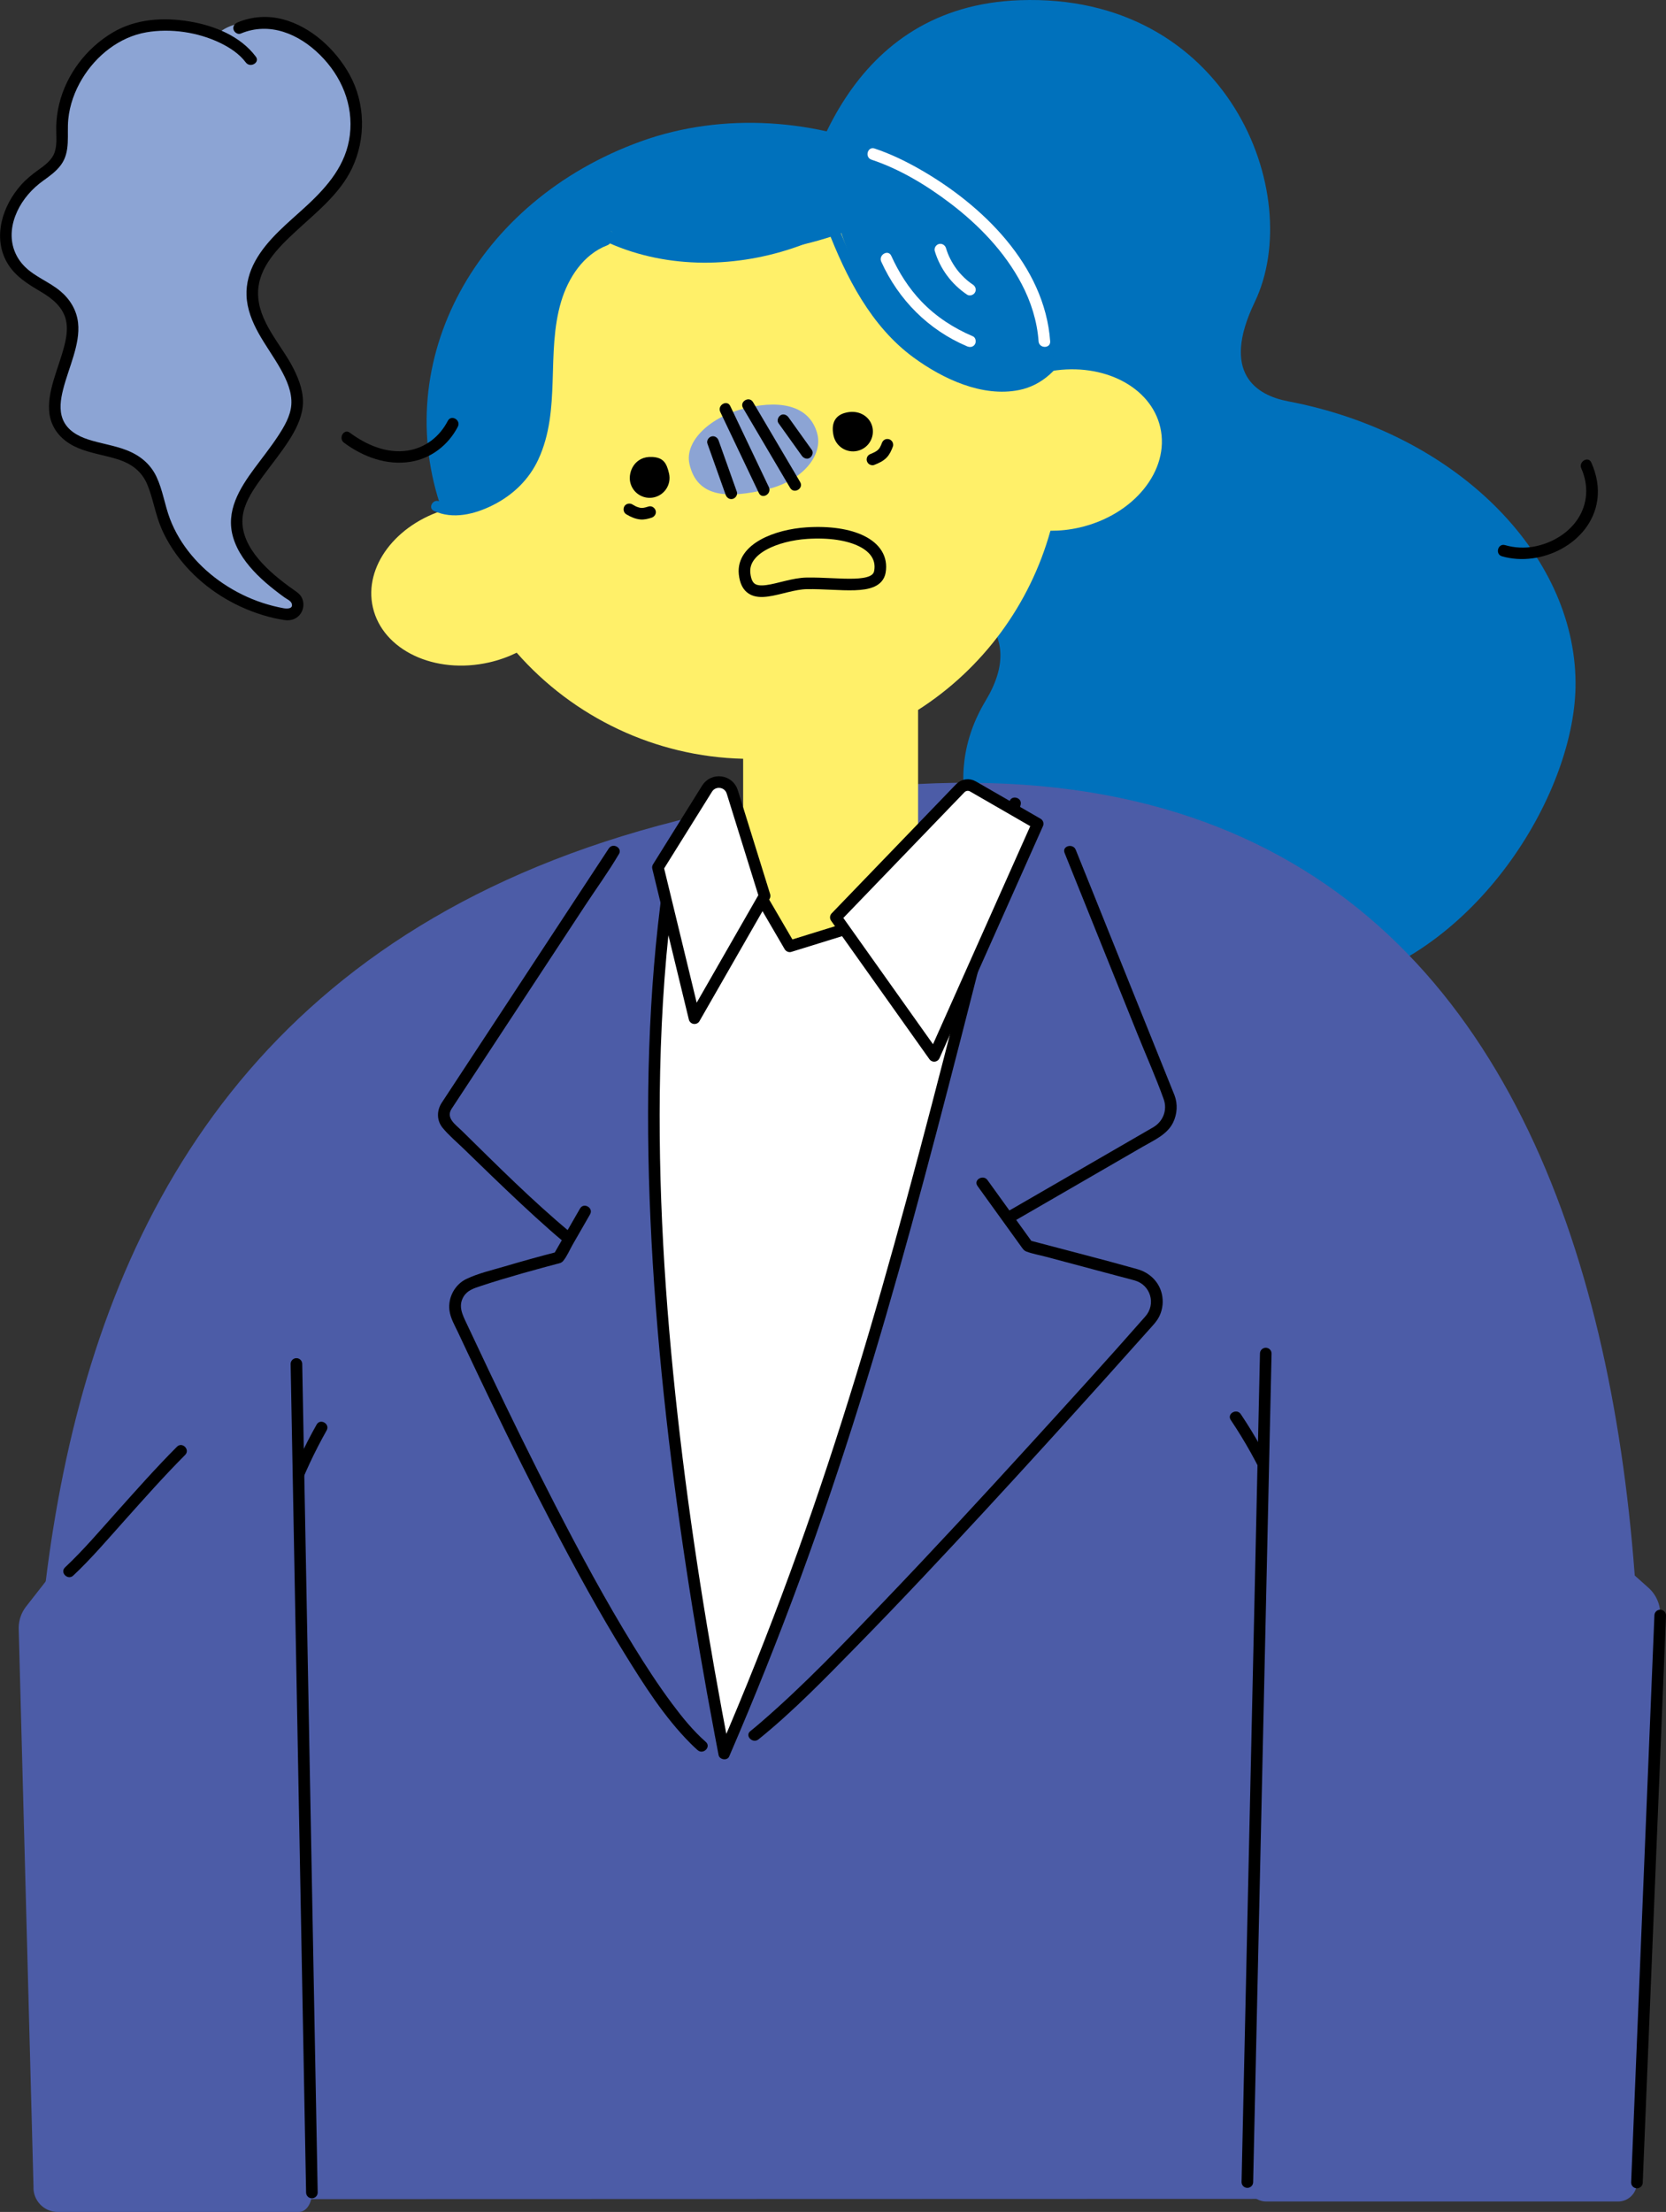
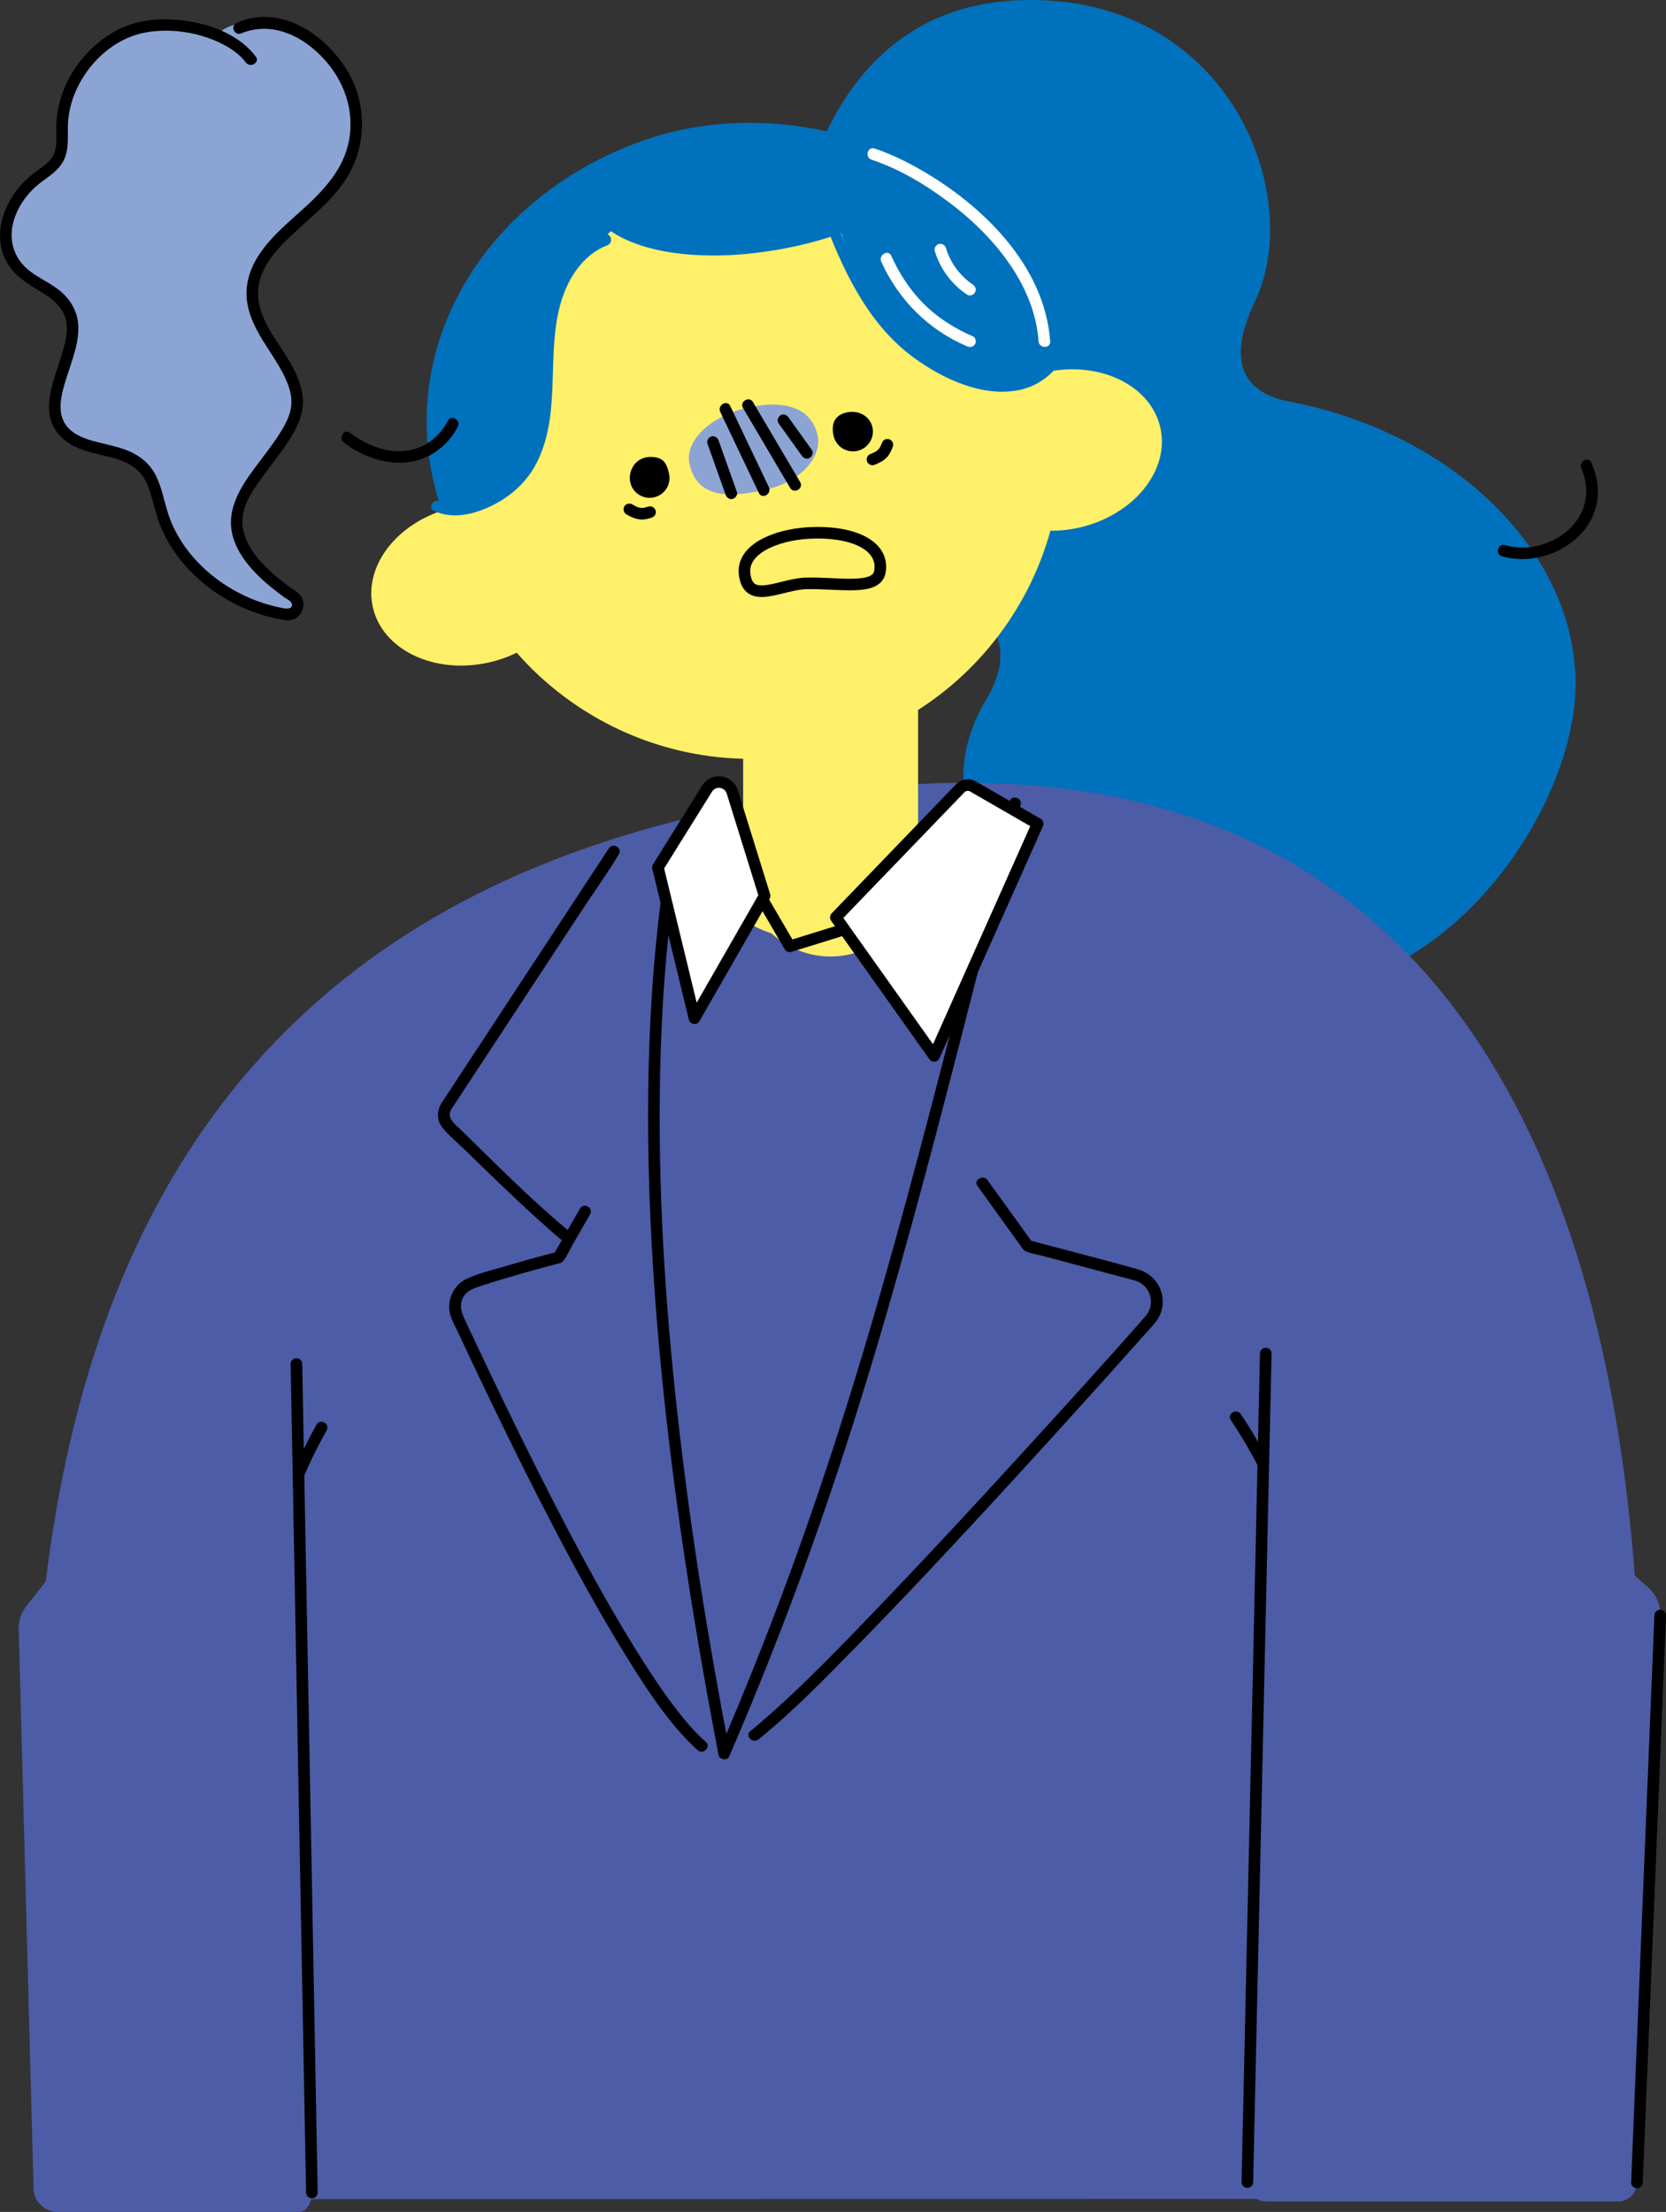
<svg xmlns="http://www.w3.org/2000/svg" id="_レイヤー_2" data-name="レイヤー 2" viewBox="0 0 215.63 286.265">
  <rect x="0" y="0" width="215.63" height="286.265" fill="#333333" stroke="none" />
  <defs>
    <style>
      .cls-1 {
        stroke-linejoin: round;
      }

      .cls-1, .cls-2, .cls-3 {
        stroke: #000;
        stroke-width: 1.5px;
      }

      .cls-1, .cls-4 {
        fill: #fff;
      }

      .cls-2, .cls-3 {
        fill: none;
        stroke-miterlimit: 10;
      }

      .cls-3 {
        stroke-linecap: round;
      }

      .cls-5 {
        fill: #4c5ca7;
      }

      .cls-6 {
        fill: #0071bc;
      }

      .cls-7 {
        fill: #fff069;
      }

      .cls-8 {
        fill: #8ca4d4;
      }
    </style>
  </defs>
  <g id="_レイヤー_25" data-name="レイヤー 25">
    <g>
      <path class="cls-6" d="M166.712,51.935c-4.117-.781-8.729-3.65-4.318-12.828C169.106,25.138,158.881-.952,131.966.027c-21.912.797-28.173,21.478-29.889,34.265-1.576,11.744-5.363,35.702,13.445,40.005,10.576,2.42,17.514,7.309,12.051,16.381-12.15,20.174,16.04,44.59,46.078,36.772,17.931-4.667,30.364-25.18,30.272-39.118-.112-16.803-15.591-32.295-37.211-36.396Z" />
      <path class="cls-6" d="M57.224,66.079c-6.858-19.355,4.382-40.08,25.746-47.791,21.066-7.604,49.332,3.302,54.28,27.372,4.135,20.113-8.037,35.132-29.446,42.718-21.409,7.586-43.722-2.944-50.58-22.299Z" />
      <path class="cls-5" d="M6.446,284.613C2.912,226.772-10.767,115.157,111.432,102.057c106.554-11.423,108.119,109.647,95.509,182.502" />
      <path class="cls-7" d="M150.178,55.323c-1.204-5.271-7.364-8.403-14.032-7.312-5.371-21.091-26.61-34.164-47.947-29.29-21.338,4.874-34.793,25.873-30.474,47.204-6.48,1.913-10.669,7.409-9.465,12.68,1.267,5.543,8.012,8.73,15.067,7.119,1.267-.289,2.455-.719,3.549-1.253,7.327,8.354,17.941,13.458,29.31,13.726v8.535c-2.694,1.013-4.363,2.702-4.363,5.405,0,3.783,3.274,7.056,8.049,8.672,2.014,1.844,4.688,2.979,7.634,2.979h0c3.634,0,6.859-1.719,8.931-4.381,3.036-1.786,4.958-4.377,4.958-7.27,0-2.036-.949-3.496-2.569-4.527v-15.731c8.41-5.372,14.492-13.688,17.129-23.189,1.218.006,2.474-.123,3.741-.412,7.055-1.612,11.748-7.412,10.482-12.955Z" />
      <g>
        <g>
-           <path class="cls-4" d="M87.077,116.482c-5.02,21.674-.902,73.605,6.653,110.457,15.592-34.879,25.668-75.417,34.966-112.532.663-2.646,1.918-6.608-.132-8.407-2.516-2.209-7.365,7.187-10.072,9.158-5.85,4.26-16.28,7.313-16.28,7.313,0,0-6.699-10.314-10.43-10.398-2.6-.058-5.257,2.081-5.152,4.679" />
          <path d="M98.239,117.146c1.108,1.901,2.217,3.802,3.325,5.703.163.279.532.442.847.345,2.352-.728,4.704-1.456,7.056-2.184.919-.284.527-1.732-.399-1.446-2.352.728-4.704,1.456-7.056,2.184l.847.345c-1.108-1.901-2.217-3.802-3.325-5.703-.486-.833-1.782-.079-1.295.757h0Z" />
          <path d="M85.818,114.415c-.983,7.051-1.547,14.153-1.79,21.268-.252,7.394-.167,14.797.163,22.187.339,7.581.937,15.15,1.732,22.697.786,7.468,1.764,14.915,2.891,22.339,1.098,7.233,2.34,14.444,3.697,21.633.164.867.329,1.734.496,2.6.115.599,1.117.767,1.37.179,3.284-7.608,6.364-15.302,9.22-23.08,2.735-7.448,5.267-14.969,7.633-22.541,2.387-7.639,4.605-15.33,6.726-23.047,2.222-8.089,4.339-16.206,6.427-24.33,2.284-8.887,4.535-17.783,6.818-26.67.3-1.168.6-2.335.901-3.502.241-.935-1.205-1.334-1.446-.399-2.313,8.969-4.588,17.948-6.885,26.921-2.101,8.204-4.222,16.402-6.44,24.575-2.088,7.692-4.263,15.361-6.597,22.983-2.318,7.569-4.793,15.09-7.468,22.54-2.767,7.708-5.744,15.341-8.939,22.882-.412.972-.827,1.943-1.246,2.913l1.37.179c-2.775-14.399-5.112-28.89-6.737-43.466-1.652-14.811-2.601-29.734-2.271-44.641.176-7.963.72-15.928,1.819-23.819.132-.944-1.313-1.352-1.446-.399h0Z" />
          <path class="cls-1" d="M120.908,136.647l-12.727-17.922,16.108-16.714c.429-.445,1.106-.541,1.641-.232l8.375,4.829-13.396,30.039Z" />
          <path class="cls-1" d="M89.886,131.771l9.077-15.831-4.186-13.455c-.46-1.478-2.443-1.734-3.262-.42l-6.359,10.193,4.731,19.514Z" />
        </g>
        <path d="M78.796,109.803c-1.206,1.836-2.412,3.672-3.619,5.508-2.621,3.989-5.242,7.978-7.862,11.967-2.495,3.798-4.99,7.595-7.485,11.393l-2.192,3.336c-.154.234-.308.468-.461.702-.658,1.006-.675,2.284.1,3.238.801.987,1.838,1.843,2.747,2.731,1.183,1.156,2.37,2.307,3.563,3.453,2.513,2.414,5.04,4.818,7.657,7.118.495.435.995.865,1.501,1.287.737.613,1.803-.442,1.06-1.06-4.921-4.093-9.473-8.662-14.035-13.145-.775-.762-2.087-1.617-1.334-2.811.107-.17.221-.336.331-.504l1.947-2.963c2.382-3.625,4.763-7.25,7.145-10.875,2.635-4.011,5.27-8.022,7.906-12.033,1.415-2.153,2.955-4.267,4.263-6.488.02-.033.043-.065.064-.097.531-.809-.766-1.561-1.295-.757h0Z" />
        <path d="M75.074,156.403c-1.142,1.986-2.284,3.973-3.426,5.959l.448-.345c-2.271.585-4.532,1.213-6.78,1.879-1.635.484-3.416.888-4.957,1.627-1.495.717-2.384,2.397-2.191,4.033.12,1.017.683,1.958,1.115,2.876.4.85.799,1.7,1.2,2.55,1.016,2.154,2.039,4.304,3.072,6.449,2.609,5.417,5.281,10.805,8.064,16.135,2.9,5.555,5.905,11.065,9.198,16.398,2.509,4.064,5.159,8.257,8.548,11.659.301.302.61.595.93.876.722.636,1.786-.421,1.06-1.06-1.656-1.459-3.063-3.199-4.377-4.964-1.77-2.378-3.388-4.868-4.942-7.391-3.668-5.953-6.987-12.12-10.189-18.333-2.952-5.729-5.787-11.519-8.558-17.338-.968-2.034-1.928-4.072-2.886-6.111-.533-1.134-1.135-2.261-.41-3.483.489-.824,1.316-1.081,2.174-1.368.918-.307,1.843-.596,2.77-.876,1.772-.535,3.553-1.038,5.34-1.522.572-.155,1.145-.308,1.718-.459.325-.085.665-.126.891-.4.511-.616.855-1.462,1.253-2.153l1.879-3.269c.118-.204.235-.409.353-.613.482-.838-.813-1.594-1.295-.757h0Z" />
-         <path d="M137.789,110.381c1.099,2.732,2.199,5.464,3.298,8.196,2.05,5.093,4.099,10.186,6.149,15.279,1.123,2.792,2.366,5.564,3.38,8.398.499,1.397-.07,2.866-1.329,3.62-.396.237-.799.462-1.198.693l-5.827,3.371c-3.884,2.247-7.768,4.494-11.652,6.74l-.227.131c-.835.483-.081,1.779.757,1.295,3.427-1.983,6.854-3.965,10.281-5.948l6.523-3.774c1.429-.826,3.141-1.557,3.897-3.121.527-1.091.611-2.374.178-3.511-.145-.38-.304-.755-.456-1.132-.688-1.709-1.376-3.418-2.063-5.127-2.053-5.101-4.105-10.201-6.158-15.302-1.348-3.35-2.686-6.705-4.045-10.051-.021-.052-.042-.105-.063-.158-.356-.884-1.807-.498-1.446.399h0Z" />
        <path d="M126.515,153.482c1.56,2.164,3.12,4.328,4.68,6.492l.972,1.348c.198.274.349.525.687.652.786.296,1.664.444,2.475.66,3.143.839,6.286,1.677,9.429,2.516.709.189,1.423.365,2.129.568,2.036.586,2.758,3.049,1.361,4.642-4.892,5.575-9.899,11.056-14.895,16.537-6.28,6.89-12.607,13.738-19.058,20.468-5.104,5.325-10.229,10.718-15.82,15.539-.448.386-.901.766-1.361,1.138-.751.606.316,1.661,1.06,1.06,4.551-3.673,8.661-7.932,12.749-12.101,5.614-5.726,11.1-11.579,16.542-17.469,5.216-5.646,10.386-11.334,15.525-17.05,1.904-2.117,3.803-4.239,5.697-6.364.51-.573,1.066-1.126,1.394-1.829.417-.894.517-1.899.289-2.859-.375-1.58-1.612-2.741-3.149-3.175-4.498-1.269-9.035-2.411-13.55-3.616l-.438-.117.448.345c-1.956-2.714-3.913-5.428-5.869-8.142-.559-.776-1.861-.028-1.295.757h0Z" />
      </g>
      <g>
        <path class="cls-6" d="M137.213,44.212c-1.049,2.233-2.704,4.109-5.15,4.771-2.145.581-4.43.21-6.506-.47-4.534-1.485-8.461-4.44-11.297-8.248-2.488-3.341-4.288-7.136-5.786-11.006-.326-.842-1.697-.476-1.367.377,2.408,6.222,5.633,12.613,11.146,16.638,3.766,2.75,8.867,5.163,13.639,4.205,3.034-.609,5.26-2.815,6.545-5.551.386-.821-.836-1.541-1.224-.715h0Z" />
-         <path class="cls-6" d="M108.276,27.961c-6.875,3.9-15.246,5.528-23.039,3.967-2.197-.44-4.339-1.131-6.361-2.098-.867-.414-1.629.878-.757,1.295,7.6,3.634,16.553,3.645,24.465,1.003,2.236-.746,4.4-1.709,6.45-2.872.84-.476.085-1.773-.757-1.295h0Z" />
        <path class="cls-6" d="M78.234,30.376c-2.68,1.012-4.684,3.137-5.946,5.673-1.492,2.998-1.867,6.349-2.006,9.655-.249,5.964.158,13.387-5.299,17.297-2.128,1.525-5.496,3.115-8.106,1.891-.821-.385-1.541.836-.715,1.224,2.459,1.154,5.307.424,7.625-.737,2.577-1.292,4.665-3.282,5.885-5.909,3.005-6.471.962-13.769,2.957-20.443.916-3.063,2.877-6.11,5.982-7.283.845-.319.479-1.69-.377-1.367h0Z" />
      </g>
      <g>
        <path class="cls-6" d="M135.111,48.205c4.313-2.781-3.963-14.824-8.49-18.979-4.99-4.58-10.668-8.017-17.008-9.545-4.313,2.781-.606,13.424,5.095,22.265,5.701,8.84,16.091,9.04,20.404,6.259Z" />
        <path class="cls-6" d="M79.291,19.986c-9.054,5.552-18.78,15.54-21.333,23.501-2.068,6.45-2.907,13.081-.735,22.592,7.663-.361,9.89-4.521,12.502-8.677,2.319-3.689-.596-19.95,5.437-24.203,10.165-7.167,7.114-12.858,4.129-13.212Z" />
        <path class="cls-6" d="M116.922,23.203c-3.218-4.71-14.031-7.568-24.464-6.224-10.796,1.391-14.363,3.315-17.084,7.646.903,5.412,7.878,8.75,18.391,8.417,10.556-.334,24.001-4.777,23.156-9.839Z" />
      </g>
      <path class="cls-4" d="M114.061,33.866c2.242,4.939,6.093,8.823,11.101,10.952.375.16.799.109,1.026-.269.188-.313.103-.868-.269-1.026-2.49-1.058-4.765-2.535-6.643-4.492-1.654-1.724-2.934-3.752-3.919-5.922-.399-.878-1.692-.116-1.295.757h0Z" />
      <path class="cls-4" d="M120.991,32.504c.695,2.299,2.179,4.287,4.171,5.624.336.226.831.065,1.026-.269.216-.369.068-.8-.269-1.026-.429-.288-.743-.539-1.142-.922-.185-.178-.363-.363-.533-.555-.18-.203-.322-.378-.442-.542-.303-.414-.574-.853-.807-1.31-.24-.47-.392-.853-.557-1.399-.117-.388-.525-.633-.923-.524-.384.106-.642.533-.524.923h0Z" />
      <g>
        <path d="M81.075,66.567c.562.337,1.151.597,1.808.66.491.047.99-.08,1.454-.228.373-.119.652-.526.524-.923-.121-.374-.522-.651-.923-.524-.255.081-.512.156-.778.192l.199-.027c-.186.023-.37.024-.556.001l.199.027c-.206-.029-.398-.092-.593-.162-.086-.031.153.068.067.029-.025-.012-.051-.023-.077-.034-.06-.028-.12-.057-.179-.087-.133-.068-.262-.142-.39-.219-.337-.202-.839-.086-1.026.269-.192.363-.09.81.269,1.026h0Z" />
        <path d="M113.12,60.181c.601-.23,1.214-.508,1.661-.988.385-.413.603-.909.796-1.432.064-.173.015-.424-.076-.578-.091-.156-.269-.304-.448-.345-.192-.044-.407-.034-.578.076-.172.111-.274.256-.345.448-.041.111-.083.222-.129.331l.076-.179c-.093.219-.203.431-.347.622l.117-.152c-.112.144-.241.272-.385.384l.152-.117c-.253.194-.538.339-.831.463l.179-.076c-.079.033-.159.065-.24.096-.187.072-.343.166-.448.345-.094.161-.134.398-.076.578.059.181.171.357.345.448.168.089.392.147.578.076h0Z" />
        <path d="M81.574,62.429c-.317-1.386.604-3.422,2.849-3.291,1.419.083,1.853.759,2.17,2.144s-.55,2.766-1.936,3.082c-1.386.317-2.766-.55-3.082-1.936Z" />
        <path d="M107.894,56.416c-.317-1.386.028-2.547,1.389-2.957,1.821-.549,3.313.425,3.63,1.811s-.55,2.766-1.936,3.082-2.766-.55-3.082-1.936Z" />
        <path class="cls-8" d="M89.235,60.053c-.668-2.926,2.663-6.183,7.442-7.275,4.778-1.092,8.125-.057,9.078,3.256.83,2.884-1.879,6.248-6.658,7.34-4.778,1.092-8.847,1.122-9.862-3.322Z" />
        <path d="M91.561,57.407c.688,1.933,1.376,3.866,2.064,5.799.099.278.198.557.297.835.136.381.512.637.923.524.369-.101.66-.539.524-.923-.688-1.933-1.376-3.866-2.064-5.799-.099-.278-.198-.557-.297-.835-.136-.381-.512-.637-.923-.524-.369.101-.66.539-.524.923h0Z" />
        <path d="M93.224,53.308c1.457,3.06,2.913,6.119,4.37,9.179.209.439.418.878.627,1.317.415.871,1.708.111,1.295-.757-1.457-3.06-2.913-6.119-4.37-9.179-.209-.439-.418-.878-.627-1.317-.415-.871-1.708-.111-1.295.757h0Z" />
        <path d="M96.17,52.801c1.781,3.021,3.563,6.042,5.344,9.063.252.427.504.855.756,1.282.49.831,1.787.077,1.295-.757-1.781-3.021-3.563-6.042-5.344-9.063-.252-.427-.504-.855-.756-1.282-.49-.831-1.787-.077-1.295.757h0Z" />
        <path d="M100.761,54.767c.88,1.23,1.761,2.46,2.641,3.69l.379.53c.228.318.664.503,1.026.269.316-.204.513-.685.269-1.026-.88-1.23-1.761-2.46-2.641-3.69l-.379-.53c-.228-.318-.664-.503-1.026-.269-.316.204-.513.685-.269,1.026h0Z" />
        <path class="cls-2" d="M96.37,74.245c-.344-3.25,4.147-4.994,8.059-5.25,5.822-.381,10.065,1.539,9.457,5-.43,2.448-5.166,1.434-9.457,1.5-3.391.052-7.616,2.937-8.059-1.25Z" />
      </g>
      <path d="M44.524,57.294c2.475,1.838,5.518,2.965,8.622,2.467,2.654-.426,4.888-2.17,6.11-4.538.442-.856-.852-1.616-1.295-.757-1.058,2.049-2.909,3.5-5.214,3.849-2.703.409-5.337-.735-7.466-2.316-.775-.576-1.524.725-.757,1.295h0Z" />
      <path d="M194.401,71.994c5.066,1.467,11.503-1.711,12.326-7.204.256-1.709-.067-3.36-.764-4.928-.391-.88-1.684-.118-1.295.757.975,2.194.849,4.623-.508,6.621-1.259,1.854-3.362,3.059-5.535,3.483-1.271.248-2.583.185-3.825-.175-.929-.269-1.326,1.178-.399,1.446h0Z" />
      <path d="M40.981,184.363c-1.614,2.861-2.995,5.846-4.158,8.918-.143.379.159.822.524.922.421.116.778-.144.922-.524,1.118-2.951,2.456-5.811,4.007-8.56.475-.842-.82-1.598-1.295-.757h0Z" />
      <path class="cls-5" d="M3.352,207.945l34.73-44.424,2.286,120.224c.026,1.38-.728,2.52-1.668,2.52H7.478c-1.801,0-3.234-1.508-3.143-3.307l-1.915-72.248c-.002-.999.325-1.971.932-2.765Z" />
      <line class="cls-3" x1="38.366" y1="176.521" x2="40.368" y2="283.746" />
      <path d="M159.298,183.771c1.861,2.772,3.486,5.695,4.858,8.739.166.369.703.458,1.026.269.38-.222.436-.655.269-1.026-1.372-3.044-2.996-5.967-4.858-8.739-.535-.797-1.835-.047-1.295.757h0Z" />
      <path class="cls-5" d="M211.868,282.453l3.012-73.382c.056-1.362-.501-2.678-1.519-3.586l-48.559-43.313-3.357,120.224c-.039,1.38,1.07,2.52,2.45,2.52h45.521c1.359,0,2.458-1.105,2.451-2.464Z" />
      <line class="cls-3" x1="211.868" y1="282.453" x2="214.88" y2="209.071" />
      <line class="cls-3" x1="163.827" y1="175.173" x2="161.445" y2="282.397" />
-       <path d="M9.479,203.907c2.365-2.222,4.483-4.722,6.646-7.136,2.567-2.865,5.12-5.754,7.838-8.479.682-.684-.378-1.745-1.06-1.06-2.718,2.725-5.271,5.613-7.838,8.479-2.163,2.414-4.281,4.914-6.646,7.136-.705.662.357,1.721,1.06,1.06h0Z" />
      <path class="cls-8" d="M32.458,7.704c-3.046-4.15-11.791-5.692-16.508-3.38-4.718,2.312-7.884,7.19-7.923,12.206-.01,1.319.165,2.71-.445,3.897-.531,1.033-1.569,1.733-2.538,2.428-3.812,2.734-5.825,8.018-2.893,11.603,1.989,2.432,4.566,2.53,6.365,5.09,3.31,4.71-4.079,11.803-.338,16.218,2.367,2.793,7.428,1.973,10.129,4.483,1.656,1.539,1.968,3.897,2.597,6.006,2.041,6.849,8.738,12.122,16.127,13.273,1.357.211,2.065-1.536.935-2.317-4.086-2.824-7.872-6.344-7.284-10.615.649-4.711,8.097-10.099,7.774-14.843-.334-4.896-5.613-8.599-5.798-13.502-.243-6.441,7.837-9.938,11.441-15.407,2.54-3.854,2.694-9.005.389-13.001-2.305-3.996-12.196-10.108-16.928-4.9" />
      <path d="M33.105,7.325c-1.997-2.664-5.367-4.01-8.563-4.546-3.39-.568-6.964-.35-9.97,1.438-3.385,2.013-5.978,5.407-6.91,9.245-.229.942-.362,1.917-.384,2.886-.024,1.089.151,2.246-.187,3.303-.343,1.072-1.309,1.756-2.184,2.382-.788.564-1.529,1.171-2.176,1.895-2.39,2.68-3.723,6.746-1.813,10.063,1.018,1.769,2.707,2.781,4.41,3.788,1.473.871,2.894,2.022,3.236,3.788.272,1.404-.128,2.886-.531,4.225-.461,1.53-1.05,3.025-1.404,4.585-.317,1.395-.465,2.915.049,4.283.599,1.595,1.884,2.678,3.427,3.323,1.628.681,3.39.918,5.069,1.44,1.818.565,3.197,1.558,3.927,3.37.745,1.846,1.019,3.833,1.822,5.666.777,1.774,1.865,3.402,3.151,4.848,2.618,2.947,6.109,5.118,9.87,6.276.942.29,1.91.525,2.886.667.826.12,1.627-.148,2.102-.864.422-.637.457-1.494.065-2.153-.221-.372-.566-.607-.913-.85-.492-.345-.978-.697-1.452-1.066-2.859-2.222-6.289-5.636-4.966-9.616.514-1.546,1.525-2.926,2.48-4.226,1.082-1.473,2.238-2.896,3.229-4.434.857-1.331,1.616-2.791,1.802-4.383.199-1.712-.429-3.457-1.191-4.96-1.592-3.144-4.632-6.09-4.584-9.829.043-3.313,2.633-5.845,4.899-7.945,2.63-2.439,5.641-4.787,7.232-8.089,1.846-3.831,1.768-8.463-.299-12.194-1.803-3.254-4.974-6.185-8.626-7.143-1.953-.512-3.998-.377-5.86.405-.376.158-.636.494-.524.922.093.353.549.68.922.524,3.753-1.576,7.539.043,10.278,2.764,2.769,2.75,4.334,6.434,3.857,10.368-.464,3.83-2.856,6.607-5.574,9.129-2.374,2.203-5.099,4.307-6.683,7.195-.745,1.359-1.179,2.891-1.117,4.448.069,1.748.728,3.384,1.572,4.895.884,1.581,1.961,3.045,2.847,4.625.777,1.386,1.501,2.999,1.377,4.627-.111,1.459-.93,2.827-1.711,4.022-.941,1.439-2.02,2.781-3.04,4.162-1.951,2.642-3.789,5.579-2.771,8.986.551,1.845,1.745,3.437,3.086,4.787.721.726,1.5,1.392,2.306,2.022.408.319.822.631,1.242.935.282.204.824.436.939.789.238.732-.653.687-1.072.61-.911-.168-1.81-.398-2.69-.686-1.81-.592-3.528-1.443-5.108-2.504-3.025-2.031-5.587-4.944-6.888-8.376-.677-1.786-.926-3.71-1.745-5.445-.799-1.694-2.185-2.793-3.906-3.455-1.6-.616-3.315-.841-4.941-1.372-1.369-.446-2.718-1.207-3.278-2.61-.487-1.223-.277-2.593.034-3.831.373-1.485.93-2.915,1.363-4.382.408-1.379.743-2.851.577-4.296-.189-1.642-1.049-3.045-2.314-4.097-1.42-1.181-3.224-1.818-4.548-3.12-1.271-1.249-1.866-2.893-1.709-4.666.151-1.715.987-3.383,2.091-4.682.58-.683,1.239-1.281,1.966-1.803.828-.595,1.665-1.189,2.281-2.015,1.299-1.74.773-3.919.968-5.927.18-1.86.84-3.671,1.804-5.264,1.812-2.997,4.816-5.401,8.311-6.001,3.146-.54,6.683-.012,9.553,1.377,1.246.603,2.469,1.404,3.31,2.525.572.763,1.874.016,1.295-.757h0Z" />
      <path class="cls-4" d="M112.798,20.665c3.681,1.228,7.124,3.31,10.2,5.648,3.704,2.815,7.059,6.298,9.235,10.441,1.208,2.3,2.005,4.819,2.19,7.417.068.957,1.568.965,1.5,0-.702-9.848-8.818-17.686-16.948-22.309-1.84-1.046-3.767-1.972-5.777-2.642-.917-.306-1.311,1.142-.399,1.446h0Z" />
    </g>
  </g>
</svg>